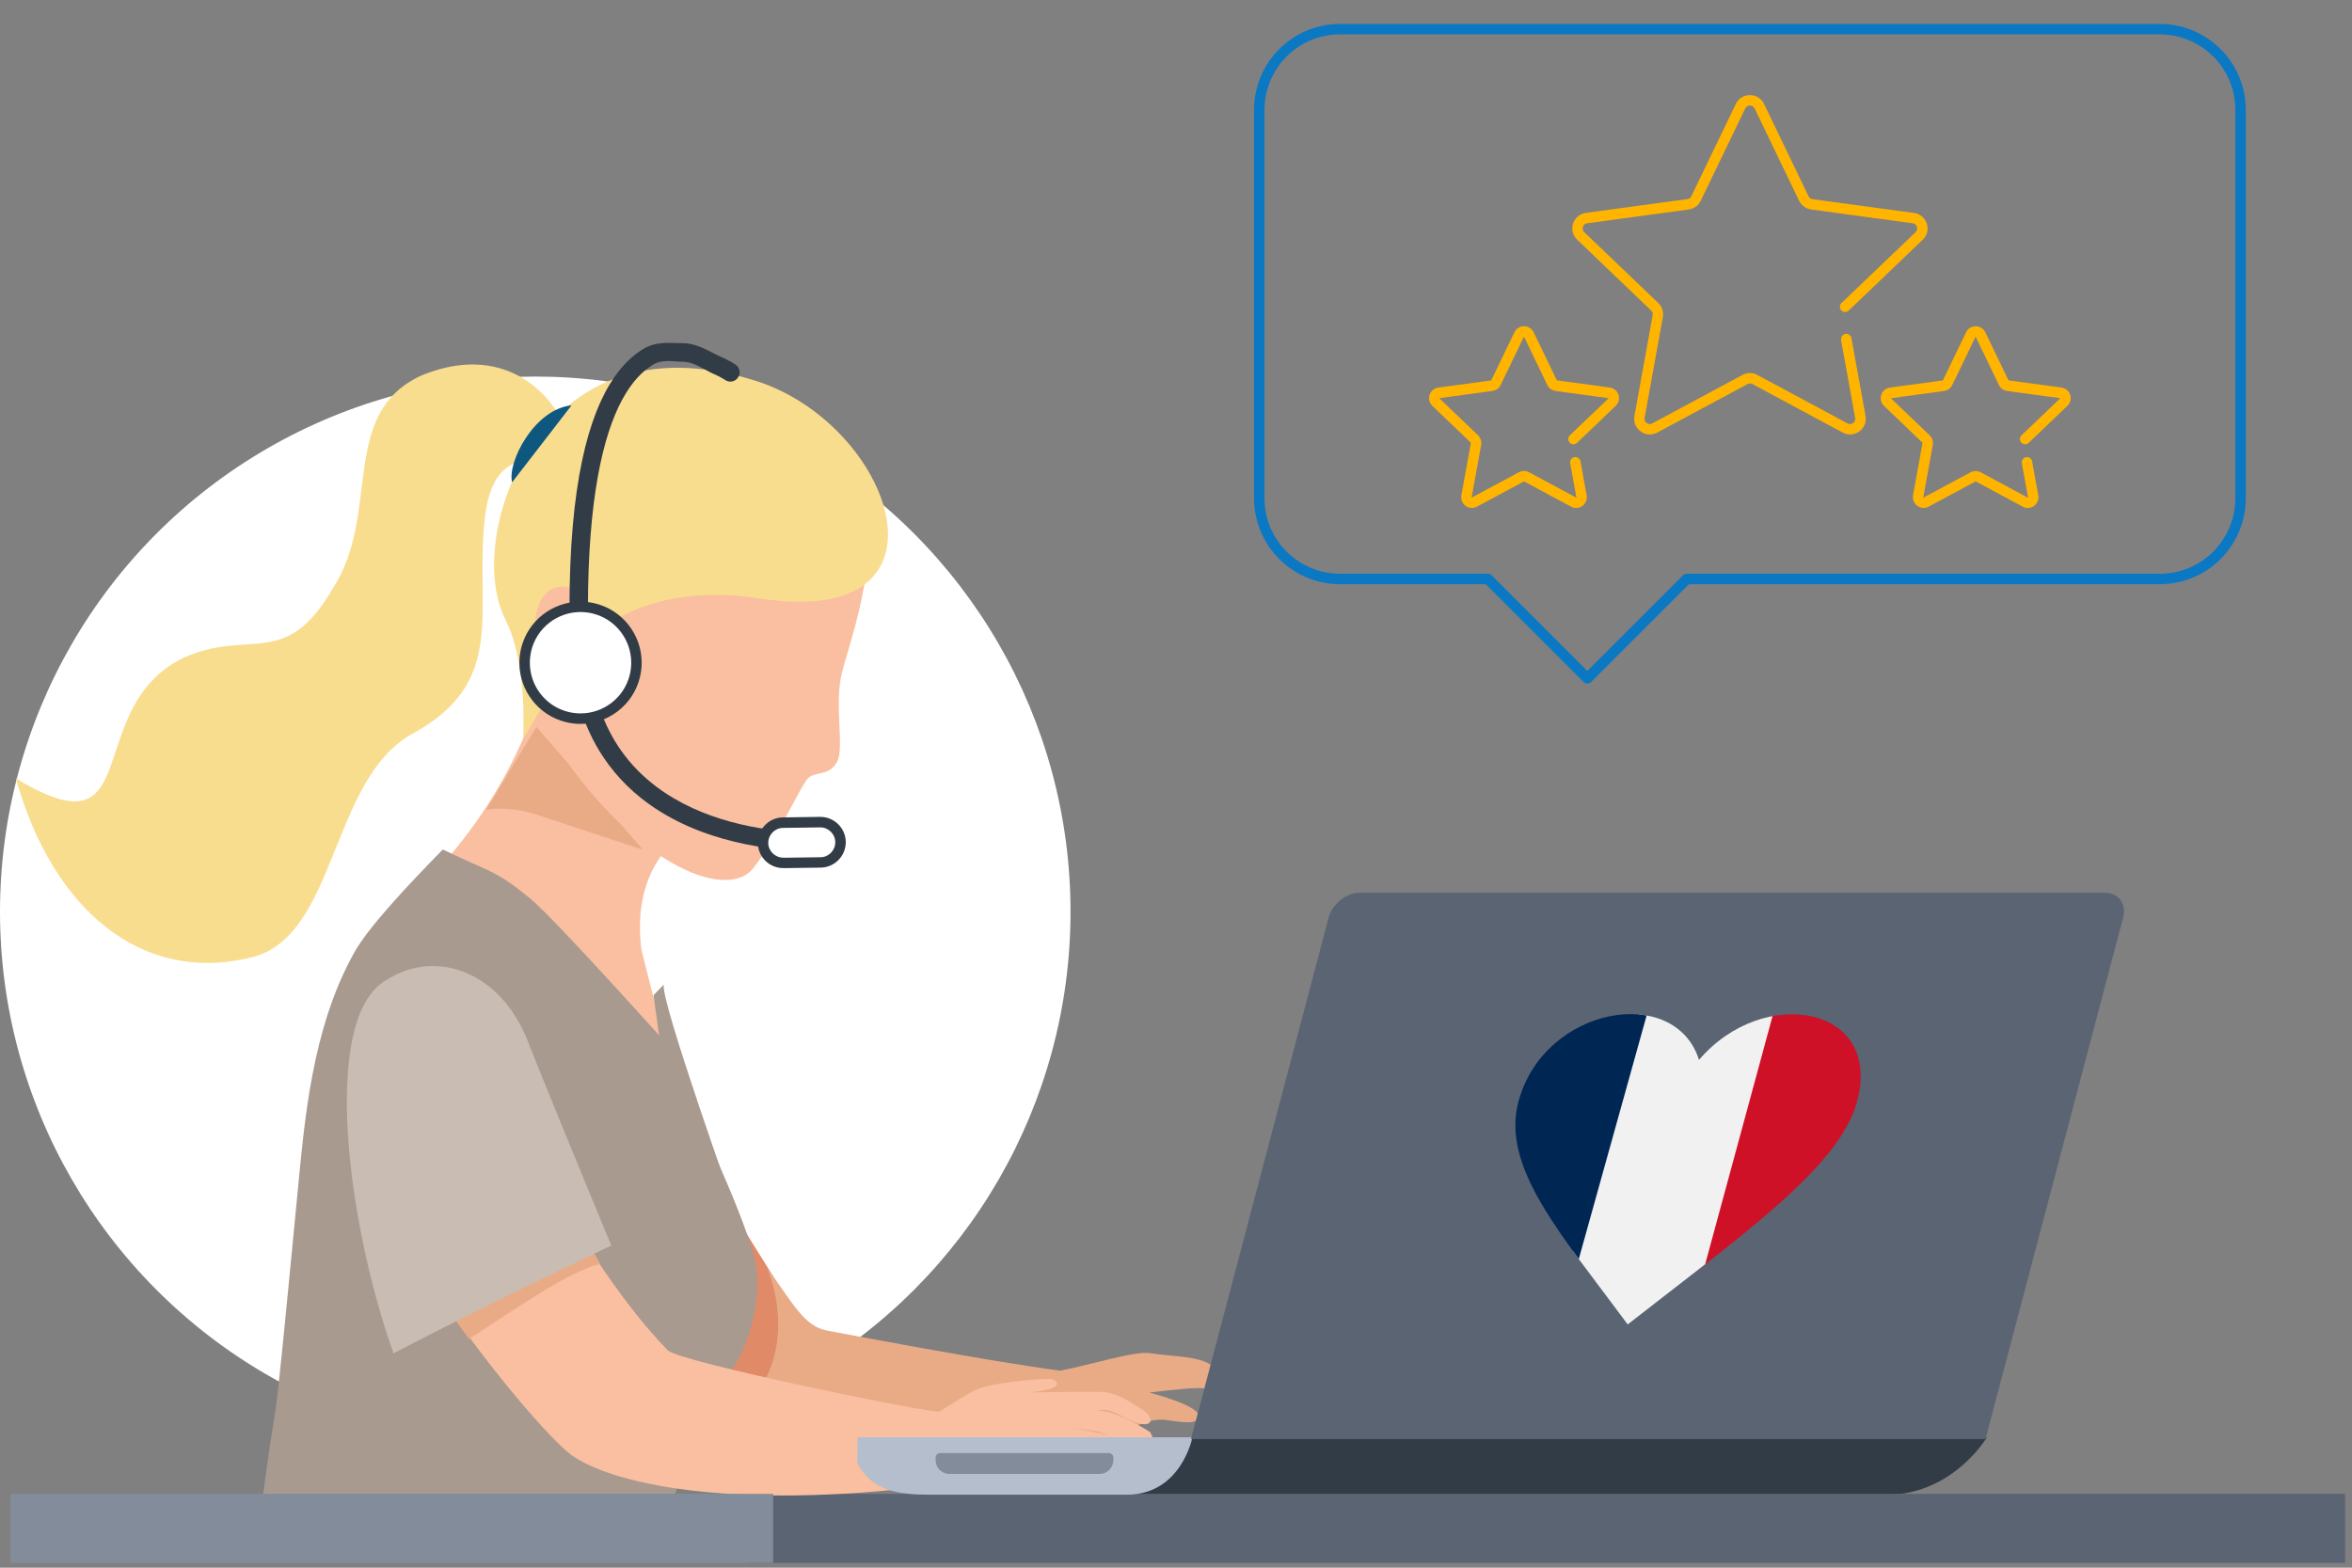
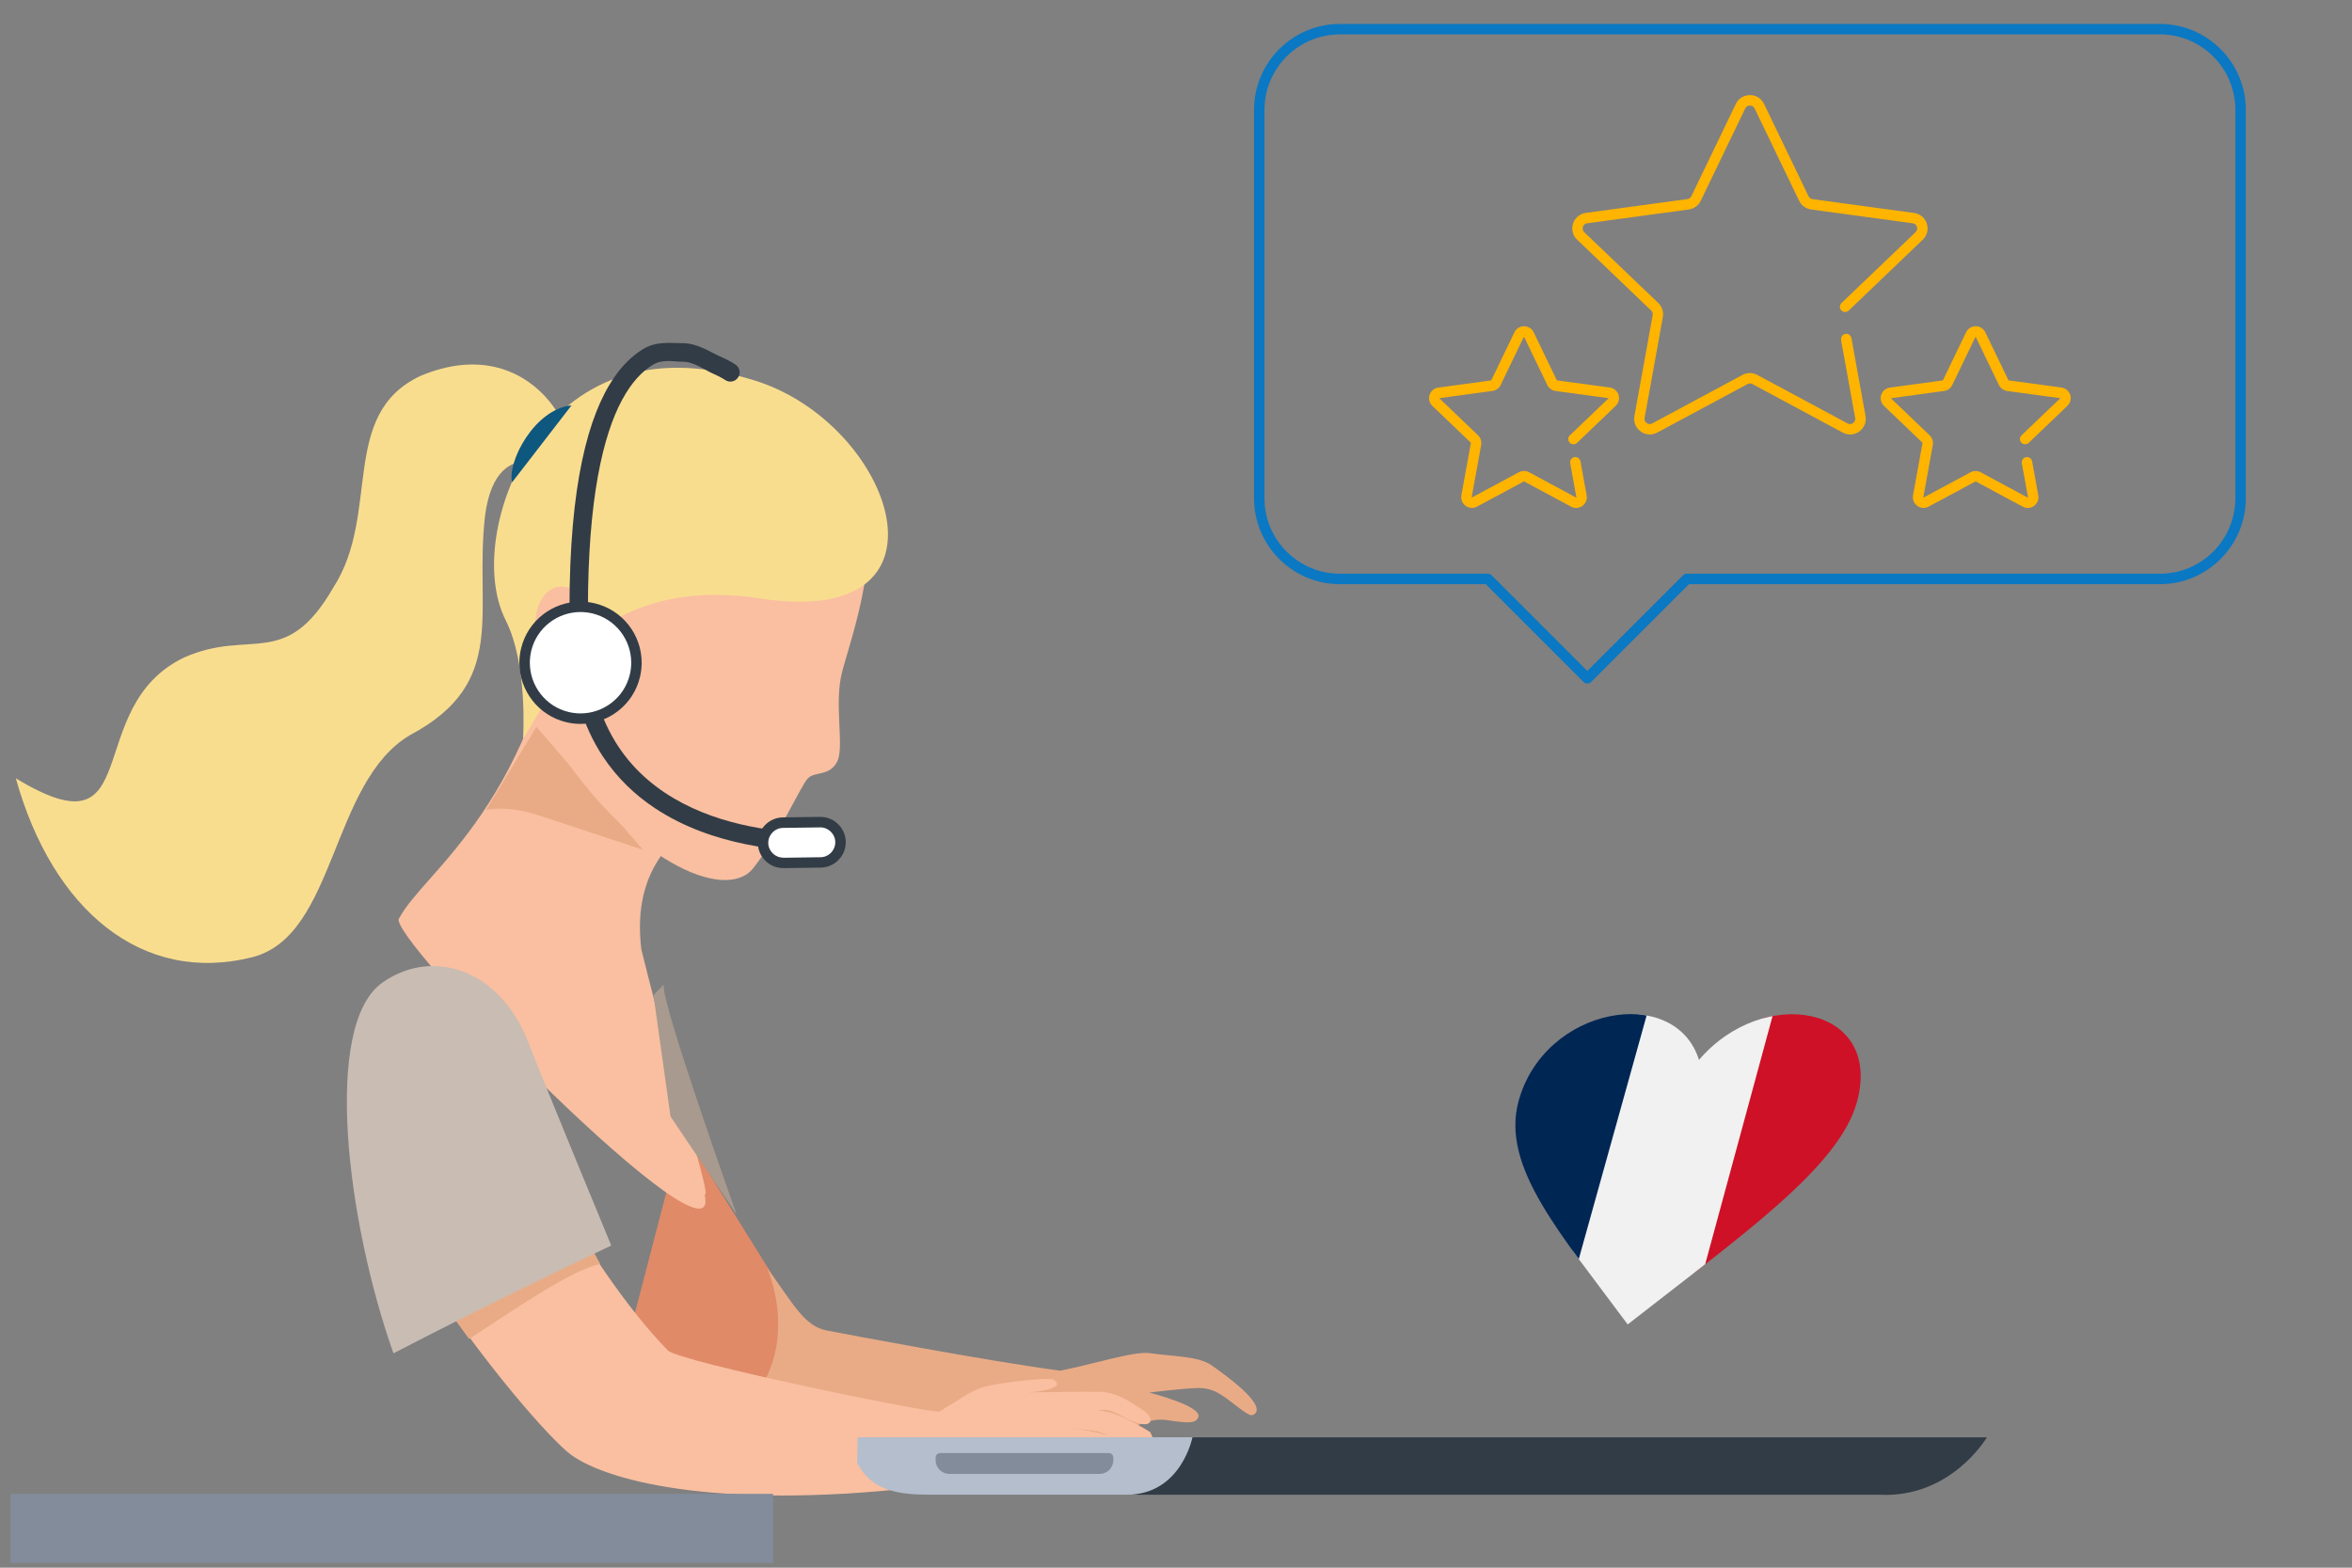
<svg xmlns="http://www.w3.org/2000/svg" id="Ebene_1" data-name="Ebene 1" viewBox="0 0 450 300">
  <rect x="0" y="0" width="450" height="300" fill="#808080" stroke="none" />
  <defs>
    <style>
      .cls-1 {
        fill: #002654;
      }

      .cls-2 {
        fill: #fff;
      }

      .cls-3 {
        fill: #b4becd;
      }

      .cls-4 {
        fill: #5a6473;
      }

      .cls-5 {
        fill: #e08a68;
      }

      .cls-6 {
        fill: #0a78c3;
      }

      .cls-7 {
        fill: none;
      }

      .cls-8 {
        clip-path: url(#clippath-1);
      }

      .cls-9 {
        fill: #a89a8f;
      }

      .cls-10 {
        fill: #c9bcb3;
      }

      .cls-11 {
        fill: #e9ab86;
      }

      .cls-12 {
        fill: #f9dd8f;
      }

      .cls-13 {
        fill: #f1f1f1;
      }

      .cls-14 {
        fill: #f9bfa0;
      }

      .cls-15 {
        fill: #323c46;
      }

      .cls-16 {
        fill: #0e577f;
      }

      .cls-17 {
        fill: #ffb400;
      }

      .cls-18 {
        fill: #ce1126;
      }

      .cls-19 {
        clip-path: url(#clippath);
      }

      .cls-20 {
        fill: #828c9b;
      }
    </style>
    <clipPath id="clippath">
      <path class="cls-7" d="M355.31,210.78c-3.39,12.58-21.89,25.45-43.89,42.67-12.71-17.22-24.28-30.09-20.89-42.67,4.93-18.27,29.97-22.53,34.53-7.95,12.34-14.47,35.19-10.39,30.25,7.95" />
    </clipPath>
    <clipPath id="clippath-1">
      <path class="cls-7" d="M342.06,255h-62.93c-2.76,0-4.36-2.24-3.57-5l15.98-56c.79-2.76,3.62-5,6.33-5h61.74c2.71,0,4.31,2.24,3.58,5l-14.81,56c-.73,2.76-3.56,5-6.32,5Z" />
    </clipPath>
  </defs>
-   <circle class="cls-2" cx="102.41" cy="174.47" r="102.41" />
  <path class="cls-15" d="M213.09,275.05h167.06s-6.87,11.7-20.56,10.99h-141.93c-5.52,0-4.57-10.99-4.57-10.99Z" />
-   <rect class="cls-4" x="143" y="285.87" width="305.68" height="13.21" />
  <polygon class="cls-5" points="152.28 251.23 130.56 216.36 120.69 254.29 146.28 271.57 153.43 265.79 152.28 251.23" />
  <path class="cls-14" d="M134.8,228.55c1.51,1.03-4.97-18-12.09-46.86-1.91-15.53,6.45-23.43,17.69-28.07,0,0-28.85-64.58-31.39-45.62-6.16,46.05-27.74,58.48-32.61,67.67-3.66,2.34,62.46,69.87,58.4,52.88Z" />
  <path class="cls-11" d="M123.02,162.61l-20.39-23.51-9.63,15.9s4-1,10,1,20.02,6.61,20.02,6.61Z" />
-   <path class="cls-9" d="M101.56,172.05c4.69,3.88,27,28.81,27,28.81,3.56,11.53,10.92,24.5,15.29,38.01,2.59,7.92-.09,18.09-4.18,23.8-3.64,5.12-13.51,28.8-13.51,34.07-15.16-2.74-33.16-4.74-76.72-3.56,4.61-36.96,1.57-3.39,7.44-64.41,1.37-14.17,2.73-31.8,10.83-46.37,2.54-4.64,9.54-12.2,17.01-19.84,9.15,4.46,9.85,3.72,16.83,9.48Z" />
  <path class="cls-9" d="M126.99,188.42c-.64,3.16,13.97,44.04,13.97,44.04l-12.67-18.8-3.26-23.21,1.95-2.03Z" />
  <path class="cls-11" d="M142.1,269.9c11.77-11.76,4.66-27.25,4.66-27.25,4.94,6.68,7.03,11.1,11.37,11.95,3.91.75,30.8,5.86,44.73,7.7,6.4-1.26,14.22-3.82,17.26-3.34,4.21.65,9.16.5,11.73,2.34,2.59,1.83,10.26,7.32,8.26,9.23-.86.8-1.75-.16-4.87-2.49-1.87-1.4-3.4-2.46-5.97-2.42-2.9.04-9.39.87-9.39.87,0,0,10.4,2.62,9.36,4.77-.45,1-1.34,1.22-6.02.49-4.67-.72-7.97,3.41-13.13,2.61-3.33-.51-4.51-.7-8.07-1.43-11.59.85-67.59,4.64-59.91-3.03Z" />
  <path class="cls-14" d="M94.16,208.4c3.25,2.35,17.18,33.18,33.62,50.02,2.17,2.22,51.07,12.24,51.96,11.69,3.83-2.3,6.03-3.98,8.45-4.67,3.28-.96,12.66-1.92,13.39-1.42,2.93,1.91-4.86,2.44-4.86,2.44,0,0,11.17-.19,13.99-.1,3.39.12,6.44,2.58,7.9,3.44,1.99,1.19,2.26,3.34-.67,2.6-2.93-.75-5.02-3.05-7.45-2.54-2,.4-5.7.08-5.7.08,0,0,4.59-.39,7.5.34,2.94.74,7.75,3.75,7.75,3.75,0,0,1.69,2.92-.3,2.63-4.66-.71-9.66-2.73-9.66-2.73l-6.6-.93s15.66,2.2,15.29,4.98c-.2,1.34-.03,1.04-5.44-.43-6.9-1.92-5.66.11-5.66.11,0,0,4.88.79,7.45,1.37,1.99.43,3.34,1.49-.57,2.12-3.95.63-5.65-.32-9.83,1-13.03,4.13-26,2.1-26,2.1-39.2,4.9-61.93-.4-69.44-5.84-7.53-5.48-50.34-57.15-40.72-76.39,3.03-6.06,22.4,4.04,25.6,6.38Z" />
  <path class="cls-11" d="M85.15,249.91l4.6,6.32c9.3-6.04,19.33-13.06,25.09-14.36l-3.06-5.55-26.62,13.6Z" />
  <path class="cls-10" d="M73.24,187.98c-11.59,8.01-6.9,45.74,2.04,71,19.77-10.29,41.67-20.63,41.67-20.63,0,0-12.51-30.23-15.94-39.03-5.23-13.49-17.93-18.16-27.76-11.35Z" />
  <path class="cls-12" d="M108.56,90.97c4.09-6.19-6.44-28.11-28.08-19.05-15.7,7.34-7.55,26.35-16.72,40.54-9.16,15.85-15.84,7.75-28.49,13.34-19.99,9.53-6.96,38.51-32.24,23.14,7,25.14,24.12,39.58,45.27,34.22,16.05-4.08,14.92-33.6,30.22-42.53,18.92-10.1,12.17-23.52,14.28-41.91,2.26-17.53,15.76-7.76,15.76-7.76Z" />
  <path class="cls-14" d="M105.45,141.25c14.82,23.45,33.33,31.56,38.63,24.93,4.68-5.85,9.12-15.73,10.44-17.18,1.32-1.45,3.98-.36,5.57-3.08,1.59-2.72-.59-11.03,1.01-17.26,1.59-6.23,9.05-26.58,1.88-33.8-7.17-7.22-26.31-19.52-40.48-9.55-14.17,9.97-24.03,24.22-22.23,31.83,1.81,7.61,5.18,24.11,5.18,24.11Z" />
  <path class="cls-12" d="M145.27,114.51c-22.12-3.47-32.38,7.6-32.38,7.6,0,0,2.55-5.57-1.86-8.6-4.41-3.02-7.82-.28-8.51,4.42-1.39,9.52,3.54,13.45,3.54,13.45l-5.99,10.05s.99-14.18-3.32-22.74c-4.63-9.19-1.72-24.38,5.81-34.58,7.09-9.62,20.16-18.09,41.95-11.26,26.49,8.31,40.17,47.84.76,41.65Z" />
  <path class="cls-16" d="M97.98,92.3c-.96-3.88,4.27-14.02,11.37-14.73l-11.37,14.73Z" />
  <path class="cls-15" d="M158.42,159.3h-.03c-.18.01-1.08.07-2.52.07-4.82,0-15.65-.66-25.14-5.6-4.75-2.47-9.17-5.97-12.46-10.97-3.29-5.01-5.5-11.55-5.71-20.26-.05-2.08-.07-4.08-.07-6.01,0-20.94,2.86-33.21,6.54-40.02,1.84-3.41,3.85-5.45,5.81-6.66,1.96-1.21,3.91-.62,5.77-.63,2.21,0,4.27,1.62,5.77,2.26.75.32,1.35.64,1.76.87.2.12.36.21.46.28l.11.07h.02s.14-.19.14-.19l-.14.2h0s.14-.2.14-.2l-.14.2c.8.56,1.91.36,2.47-.45.56-.8.36-1.91-.45-2.47-.07-.05-1.18-.81-2.97-1.58-1.8-.76-4.29-2.54-7.16-2.54-2.4,0-5.06-.43-7.63,1.16-1.92,1.19-3.78,2.93-5.45,5.35-2.51,3.63-4.64,8.75-6.16,15.93-1.52,7.19-2.42,16.45-2.42,28.41,0,1.96.02,3.99.07,6.09.22,9.26,2.61,16.53,6.3,22.12,2.76,4.19,6.23,7.44,9.97,9.92,5.61,3.73,11.83,5.77,17.35,6.9,5.52,1.13,10.35,1.34,13.24,1.34,1.75,0,2.78-.08,2.82-.08.98-.07,1.71-.93,1.63-1.9-.07-.98-.93-1.71-1.9-1.63h0Z" />
  <path class="cls-2" d="M149.9,165.13l7.12-.1c2.12-.03,3.83-1.79,3.8-3.91-.03-2.12-1.79-3.83-3.91-3.8l-7.12.1c-2.12.03-3.83,1.79-3.8,3.91.03,2.12,1.79,3.83,3.91,3.8Z" />
  <path class="cls-15" d="M149.9,165.13v1s7.13-.1,7.13-.1c2.65-.04,4.78-2.21,4.79-4.85v-.03h-.04.04s0,0,0,0h-.04.04s0-.02,0-.02v-.02c-.04-2.65-2.21-4.78-4.85-4.79h-.07s0,0,0,0l-7.12.1c-2.65.04-4.78,2.21-4.79,4.85v.09s1-.04,1-.04h-1c.04,2.67,2.21,4.8,4.85,4.8h.06s0,0,0,0v-1s-.02-1-.02-1h-.04c-1.54,0-2.84-1.26-2.85-2.81v-.02s0,0,0,0h-.28s.28.01.28.01h0s-.28,0-.28,0h.28v-.02c0-1.54,1.26-2.84,2.82-2.85l7.12-.1h0s.03,0,.03,0c1.54,0,2.84,1.27,2.85,2.82h1s-1-.04-1-.04v.08c0,1.55-1.27,2.84-2.81,2.85l-7.12.1h0s.01,1,.01,1Z" />
  <path class="cls-2" d="M100.67,124.32c-1.39,5.74,2.14,11.53,7.89,12.91,5.74,1.39,11.53-2.14,12.91-7.88,1.39-5.74-2.14-11.53-7.88-12.91-5.74-1.39-11.53,2.14-12.91,7.89Z" />
  <path class="cls-15" d="M100.67,124.32l-.97-.24c-.22.92-.33,1.85-.33,2.76,0,5.28,3.6,10.07,8.95,11.36.92.22,1.85.33,2.76.33,5.28,0,10.07-3.6,11.36-8.95.22-.92.33-1.85.33-2.76,0-5.28-3.6-10.07-8.95-11.36-.92-.22-1.85-.33-2.76-.33-5.28,0-10.07,3.6-11.36,8.95l.97.23.97.23c1.07-4.44,5.05-7.42,9.42-7.42.75,0,1.52.09,2.29.27,4.44,1.07,7.42,5.05,7.42,9.42,0,.75-.09,1.52-.27,2.29-1.07,4.44-5.05,7.42-9.42,7.42-.75,0-1.52-.09-2.29-.27-4.44-1.07-7.42-5.05-7.42-9.42,0-.75.09-1.52.27-2.29l-.97-.24Z" />
  <path class="cls-3" d="M164.09,280.11l-.09-.16.09-4.91h64.06s-2.14,11.01-12.56,10.99h-37.93c-5.52,0-10.33-.76-13.03-5.02l-.54-.91Z" />
-   <path class="cls-4" d="M227.87,275.39l26.33-99.79c.7-2.64,3.39-4.77,6.02-4.77h142.48c2.63,0,4.2,2.13,3.51,4.77l-26.33,99.79h-152.01Z" />
  <path class="cls-20" d="M181.64,282.06h28.73c1.46,0,2.64-1.18,2.64-2.64v-.48c0-.49-.39-.88-.88-.88h-32.24c-.49,0-.88.39-.88.88v.48c0,1.46,1.18,2.64,2.64,2.64Z" />
  <rect class="cls-20" x="2" y="285.87" width="145.92" height="13.21" />
  <path class="cls-6" d="M413.23,5.58v1c3.99,0,7.6,1.62,10.22,4.23,2.62,2.62,4.23,6.22,4.23,10.22v74.31c0,3.99-1.62,7.6-4.23,10.22-2.62,2.62-6.22,4.23-10.22,4.23h-90.5c-.26,0-.52.11-.71.29l-18.32,18.32-18.32-18.32c-.19-.19-.44-.29-.71-.29h-28.29c-3.99,0-7.6-1.62-10.22-4.23-2.62-2.62-4.23-6.22-4.23-10.22V21.03c0-3.99,1.62-7.6,4.23-10.22,2.62-2.62,6.22-4.23,10.22-4.23h156.85v-2h-156.85c-9.08,0-16.45,7.36-16.45,16.45v74.31c0,9.08,7.36,16.45,16.45,16.45h27.88l18.73,18.73c.19.19.44.29.71.29s.52-.11.71-.29l18.73-18.73h90.09c9.08,0,16.45-7.36,16.45-16.45V21.03c0-9.08-7.36-16.45-16.45-16.45v1Z" />
  <path class="cls-17" d="M352.24,65.07l2.7,14.9.02.19c0,.28-.11.51-.3.7-.19.18-.45.29-.7.29-.15,0-.3-.03-.47-.12l-17.27-9.28c-.44-.24-.93-.36-1.42-.36-.49,0-.98.12-1.42.36l-17.27,9.28c-.17.09-.32.12-.47.12-.25,0-.51-.11-.7-.29-.19-.19-.3-.42-.3-.7l.02-.19h0s3.49-19.29,3.49-19.29c.03-.18.05-.36.05-.53,0-.81-.33-1.59-.92-2.16l-14.16-13.55c-.22-.22-.31-.45-.31-.71,0-.23.09-.48.23-.66.15-.18.34-.3.63-.34l19.43-2.64c1-.14,1.86-.76,2.3-1.67l8.51-17.66c.1-.2.23-.33.38-.42.15-.09.33-.14.52-.14.18,0,.37.05.52.14.15.09.28.22.38.42l8.51,17.66c.44.91,1.3,1.53,2.3,1.67l19.42,2.64c.29.04.48.16.63.34.15.18.24.42.23.66,0,.26-.09.49-.31.71l-14.16,13.55c-.4.38-.41,1.01-.03,1.41.38.4,1.01.41,1.41.03l14.16-13.55c.63-.6.93-1.39.93-2.15,0-.7-.24-1.38-.69-1.93-.45-.55-1.12-.95-1.91-1.05l-19.42-2.64c-.33-.05-.62-.25-.76-.56l-8.51-17.66c-.26-.55-.68-.99-1.15-1.27-.48-.29-1.01-.42-1.55-.42-.53,0-1.07.14-1.55.42-.48.28-.89.72-1.15,1.27l-8.51,17.66c-.15.3-.43.51-.76.55l-19.42,2.64c-.79.1-1.46.51-1.91,1.05-.45.55-.69,1.23-.69,1.93,0,.76.3,1.56.93,2.15l14.16,13.55c.2.19.31.45.31.72l-.02.18-3.49,19.29h0c-.03.18-.05.37-.05.55,0,.85.36,1.61.91,2.13.55.53,1.29.85,2.09.85.47,0,.97-.12,1.42-.36l17.27-9.28c.15-.08.31-.12.47-.12.16,0,.32.04.47.12l17.27,9.28c.45.24.94.36,1.42.36.8,0,1.54-.32,2.09-.85.55-.53.91-1.29.91-2.13,0-.18-.02-.36-.05-.55l-2.7-14.91c-.1-.54-.62-.9-1.16-.81-.54.1-.9.62-.81,1.16h0Z" />
  <path class="cls-17" d="M301.77,84.71l7.37-7.05c.42-.4.63-.95.63-1.47,0-.48-.16-.94-.47-1.31-.3-.37-.77-.65-1.3-.72l-10.11-1.37-.03-.02-4.43-9.19c-.18-.37-.46-.67-.79-.86-.33-.19-.69-.29-1.05-.29-.36,0-.73.09-1.05.29-.33.19-.61.49-.79.87l-4.43,9.19-.03.02-10.11,1.37c-.53.07-1,.35-1.3.72-.3.37-.47.83-.47,1.31,0,.51.21,1.07.63,1.47l7.37,7.05v.03s0,.02,0,.02l.99.17-.98-.18-1.82,10.04c-.02.12-.03.25-.03.37,0,.58.25,1.1.62,1.45.37.36.87.58,1.42.58.32,0,.66-.08.96-.24l8.99-4.83h.02s.02,0,.02,0l8.99,4.83c.3.16.64.25.97.25.55,0,1.05-.22,1.42-.58.37-.36.62-.88.62-1.45,0-.13-.01-.25-.03-.36h0s-1.18-6.53-1.18-6.53c-.1-.54-.62-.9-1.16-.81-.54.1-.9.62-.81,1.16l1.18,6.52h0s0,.01,0,.01v.02s-.04.02-.04.02h-.02s-8.99-4.84-8.99-4.84c-.3-.16-.63-.24-.97-.24-.33,0-.66.08-.97.24l-8.99,4.83h-.02s-.03,0-.03,0v-.02s0-.01,0-.01l1.82-10.04h0c.02-.12.03-.24.03-.36,0-.55-.22-1.08-.63-1.47l-7.37-7.05v-.02s0-.04,0-.04h.02s10.11-1.38,10.11-1.38c.68-.09,1.27-.52,1.56-1.13l4.43-9.19v-.02s.04,0,.04,0h.02s.01.02.01.02l4.43,9.19c.3.62.88,1.04,1.56,1.14l10.11,1.37h.02s.01.04.01.04v.02s-7.38,7.05-7.38,7.05c-.4.38-.41,1.01-.03,1.41.38.4,1.01.41,1.41.03h0Z" />
  <path class="cls-17" d="M388.18,84.71l7.37-7.05c.42-.4.63-.95.63-1.47,0-.48-.16-.94-.47-1.31-.3-.37-.77-.65-1.3-.72l-10.11-1.37-.03-.02-4.43-9.19c-.18-.37-.46-.67-.79-.86-.33-.19-.69-.29-1.05-.29-.36,0-.73.09-1.05.29-.33.19-.61.49-.79.87l-4.43,9.19-.03.02-10.11,1.37c-.53.07-.99.35-1.3.72-.3.37-.47.83-.47,1.31,0,.51.21,1.07.63,1.47l7.37,7.05v.03s0,.02,0,.02l.99.17-.98-.18-1.82,10.04c-.02.12-.03.25-.03.37,0,.58.25,1.1.62,1.45.37.36.87.58,1.42.58.32,0,.66-.08.96-.24l8.99-4.83h.02s.02,0,.02,0l8.99,4.83c.3.16.64.25.97.25.55,0,1.05-.22,1.42-.58.37-.36.62-.88.62-1.45,0-.13-.01-.25-.03-.36h0s-1.18-6.53-1.18-6.53c-.1-.54-.62-.9-1.16-.81-.54.1-.9.62-.81,1.16l1.18,6.52.98-.18-.99.17v.03s0,.02,0,.02l-.03.02h-.02s-8.99-4.84-8.99-4.84c-.3-.16-.63-.24-.97-.24-.33,0-.66.08-.97.24l-8.99,4.83h-.02s-.03,0-.03,0v-.02s0-.01,0-.01l1.82-10.04h0c.02-.12.03-.24.03-.36,0-.55-.22-1.08-.63-1.47l-7.37-7.05v-.02s0-.04,0-.04h.02s10.11-1.38,10.11-1.38c.68-.09,1.27-.52,1.56-1.14l4.43-9.19v-.02s.04,0,.04,0h.02s.01.02.01.02l4.43,9.19c.3.62.88,1.04,1.56,1.14l10.11,1.37h.02s.01.04.01.04v.02s-7.38,7.05-7.38,7.05c-.4.38-.41,1.01-.03,1.41.38.4,1.01.41,1.41.03h0Z" />
  <g class="cls-19">
    <g class="cls-8">
      <polygon class="cls-18" points="339.97 185.22 365.7 185.22 346.2 258.97 319.92 258.97 339.97 185.22" />
      <polygon class="cls-13" points="316.04 185.22 341.64 185.22 321.62 258.97 295.46 258.97 316.04 185.22" />
      <polyline class="cls-1" points="272.67 258.24 293.53 185.22 317.58 185.22 297.04 258.97 272.47 258.97" />
    </g>
  </g>
</svg>